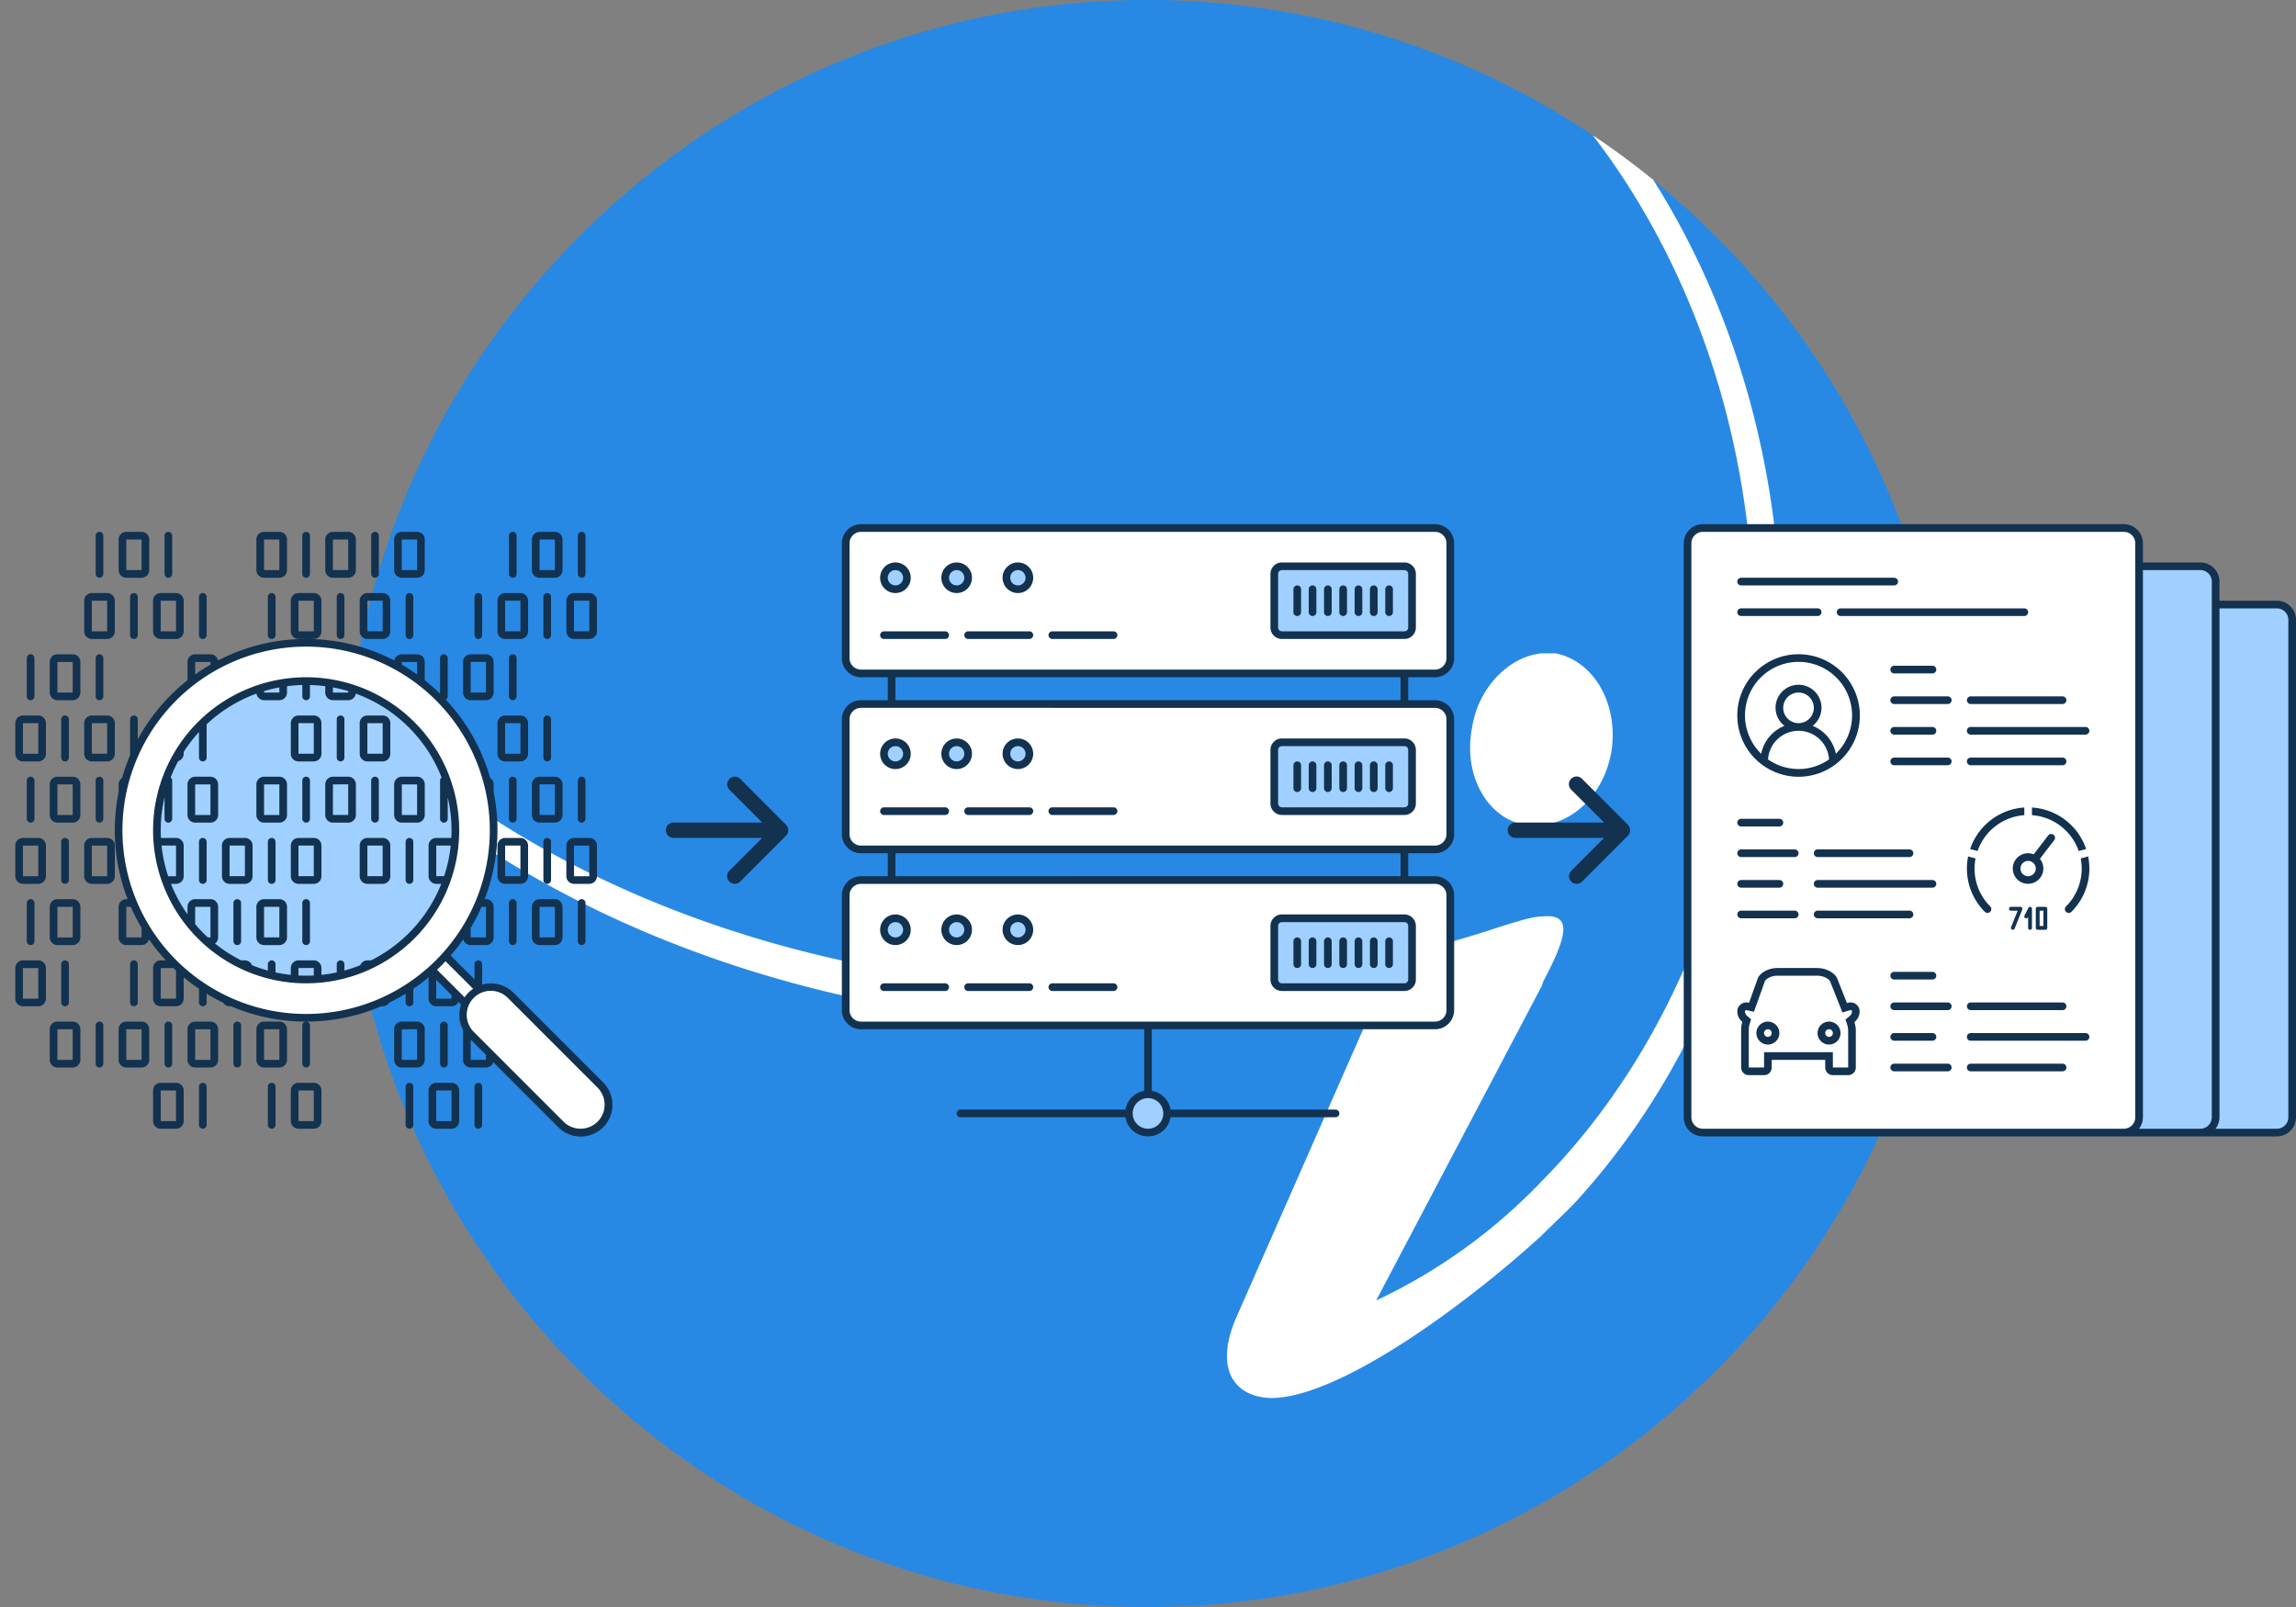
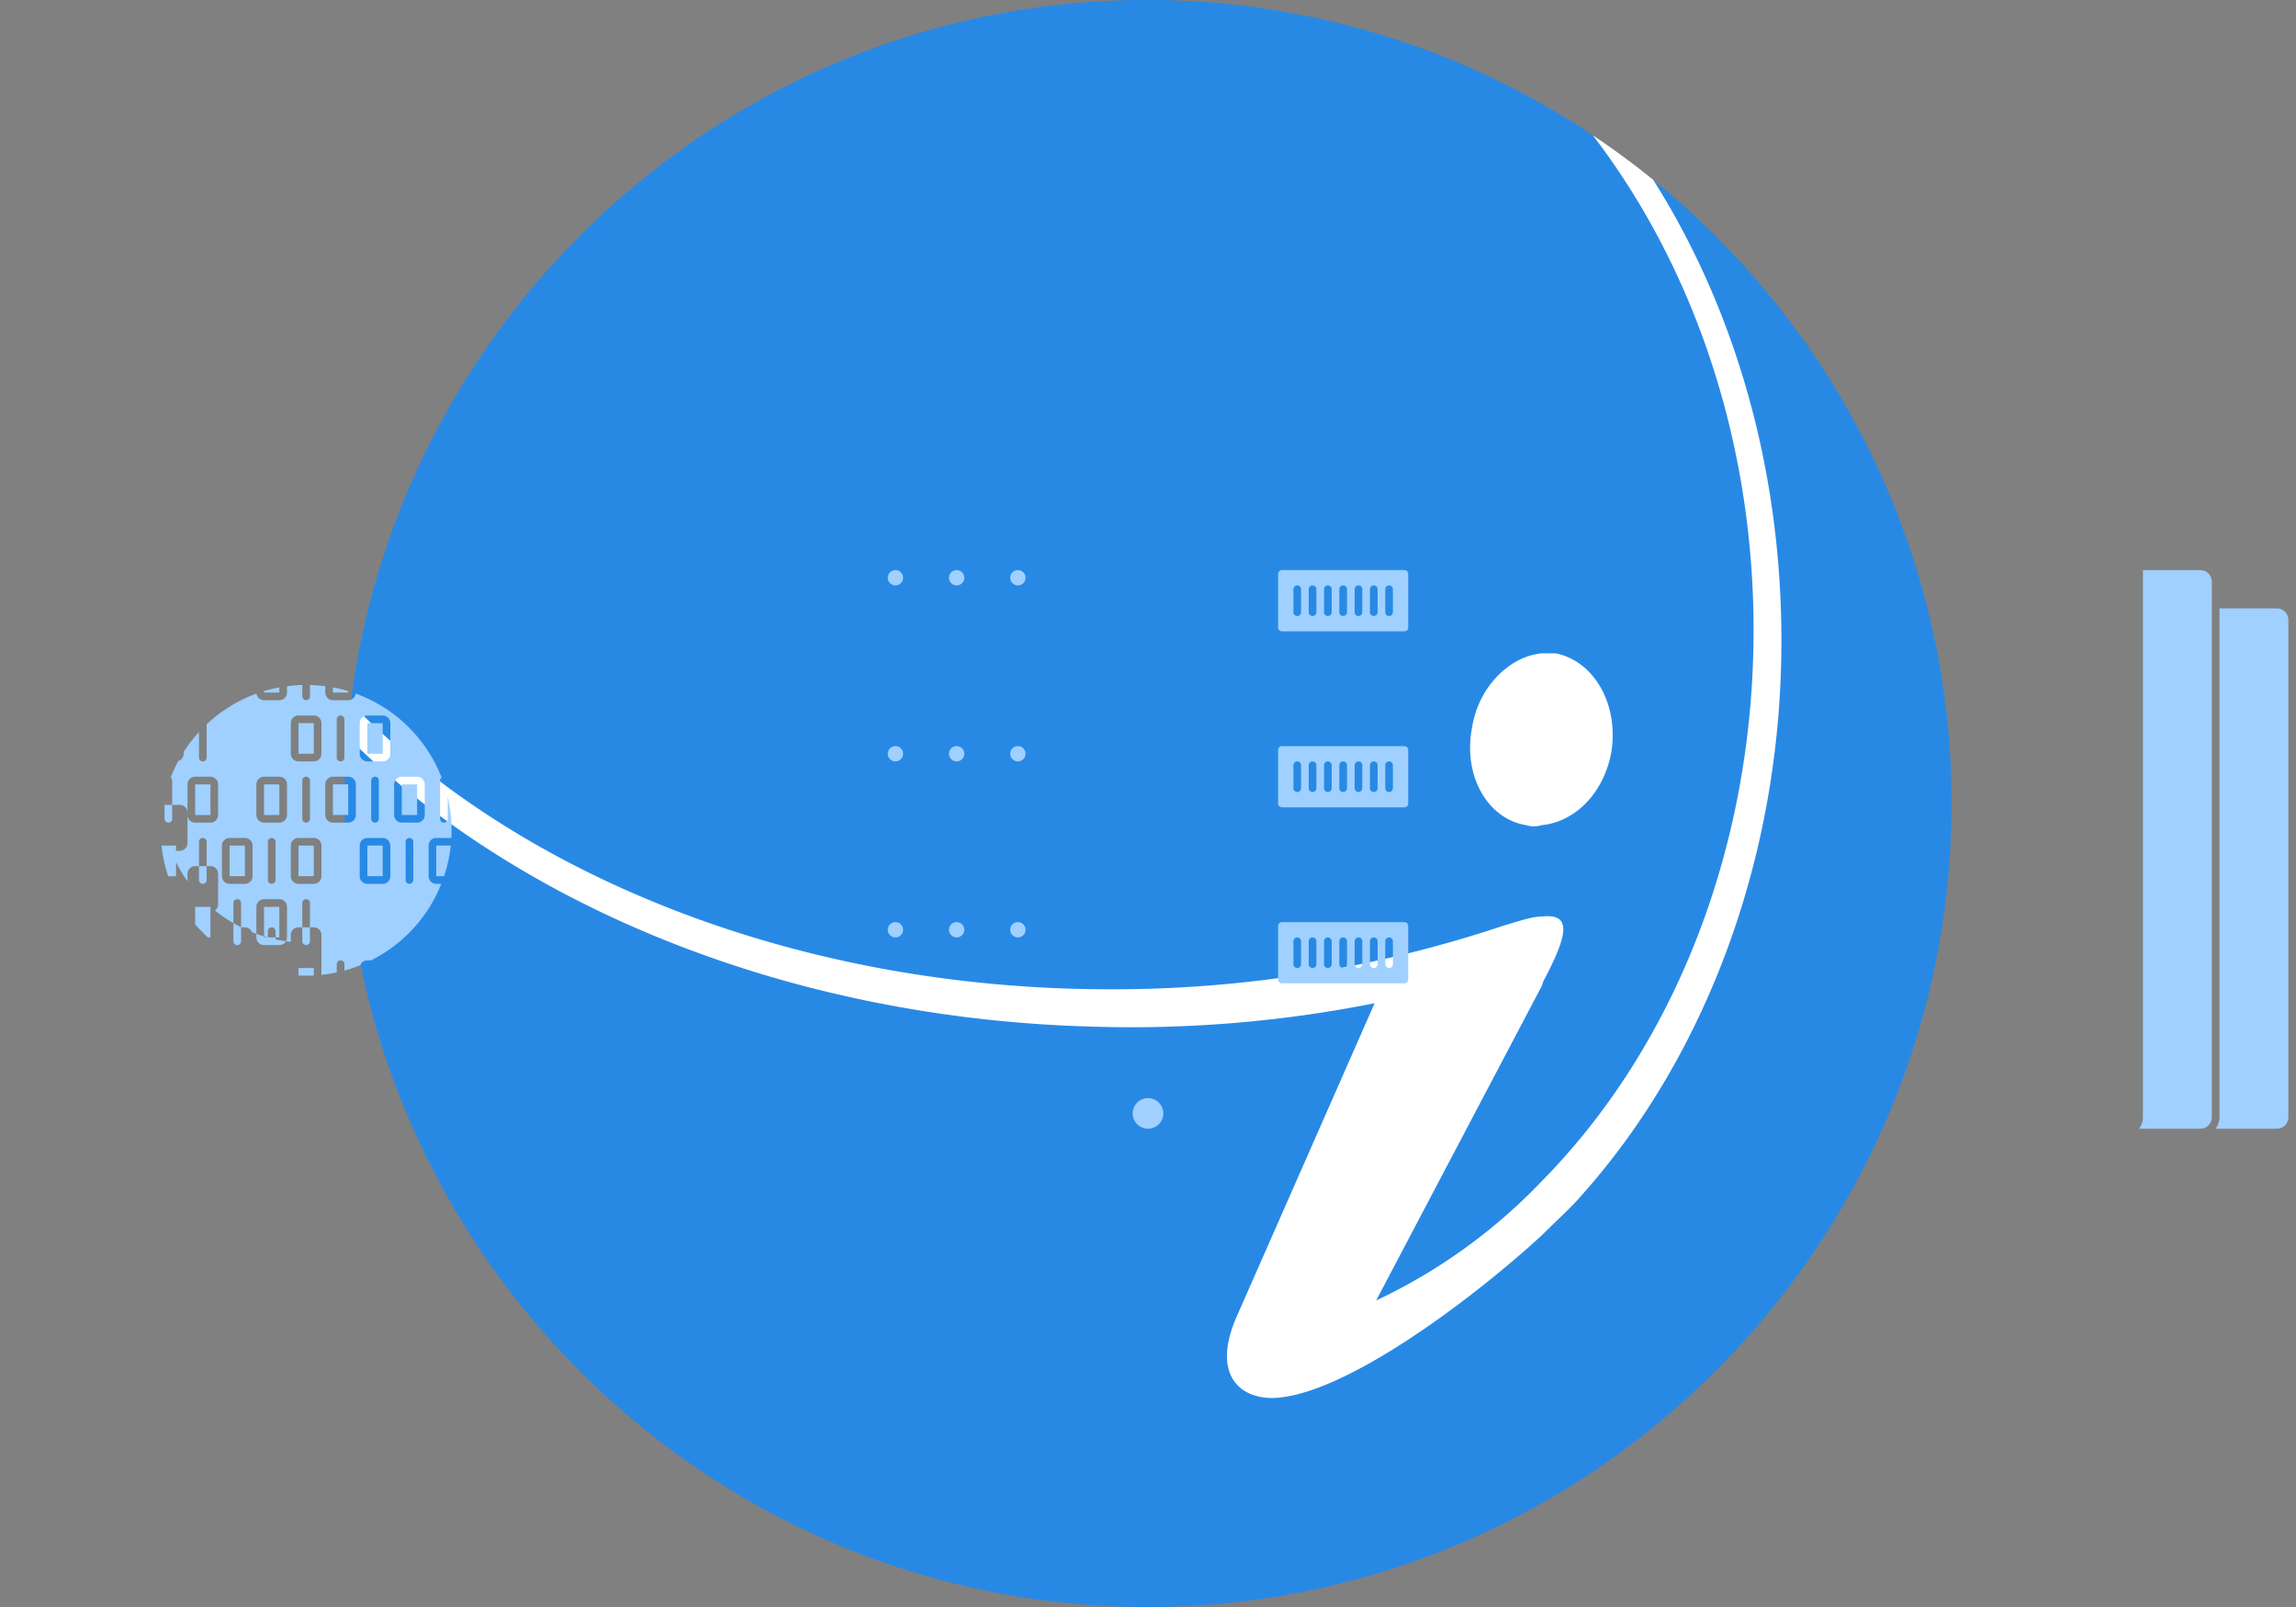
<svg xmlns="http://www.w3.org/2000/svg" width="600" height="420" viewBox="0 0 600 420">
  <rect x="0" y="0" width="600" height="420" fill="#808080" stroke="none" />
  <g style="isolation: isolate">
    <path d="M432.02,46.998c-1.577,1.927-6.317-1.555-15.787-11.65A208.911,208.911,0,0,0,299.8-.009c-106.72,0-195.177,80.343-208.148,183.732,2.325,5.739,1.725,8.5-.833,8.878-.026-.028-.049-.055-.075-.084-.478,5.767-.734,11.595-.734,17.482,0,115.73,94.182,210.012,209.79,210.012,115.605,0,210.192-94.282,210.192-210.012C509.992,144.314,479.511,85.548,432.02,46.998Z" fill="#2889e5" />
  </g>
  <g style="isolation: isolate">
    <path d="M398.831,215.667a6.93,6.93,0,0,0,4.044,0c8.489-.811,16.168-8.094,18.191-19.021,2.02-12.543-4.449-23.874-14.554-25.897h-3.637c-8.49.81-16.574,8.903-18.191,19.424C382.26,202.716,388.727,214.046,398.831,215.667ZM432.02,46.998q-7.612-6.179-15.787-11.65c26.02,33.932,42.018,79.429,42.018,129.331,0,57.864-21.424,109.66-55.377,144.056a145.227,145.227,0,0,1-43.252,31.157l43.252-82.144.403-1.212c6.872-12.95,7.278-17.804-.403-16.996-2.426,0-6.064,1.214-10.105,2.427a321.283,321.283,0,0,1-102.671,16.591c-82.043,0-154.789-29.933-198.447-74.834q-.548,4.369-.907,8.794c.026.028.049.055.075.084,44.06,43.701,113.99,73.239,193.215,75.669a325.61,325.61,0,0,0,75.185-6.071L323.243,343.938c-6.466,14.568,0,21.445,9.299,21.445,18.188-.404,51.335-25.087,70.332-42.488,4.043-4.045,7.681-7.283,10.104-10.116,32.339-36.014,52.55-88.21,52.55-145.268C465.529,121.818,453.014,80.167,432.02,46.998Z" fill="#fff" />
  </g>
  <g style="isolation: isolate">
-     <path d="M133,236v10a1,1,0,0,0,2,0V236a1,1,0,0,0-2,0Zm-8-69a1,1,0,0,0,1-1v-10a1,1,0,1,0-2,0v10A1,1,0,0,0,125,167Zm10,47V204a1,1,0,0,0-2,0v10a1,1,0,1,0,2,0Zm3,15v-8a2,2,0,0,0-2-2h-4a2,2,0,0,0-2,2v8a2,2,0,0,0,2,2h4A2,2,0,0,0,138,229Zm-6-8h4v8h-4Zm0-54h4a2,2,0,0,0,2-2v-8a2,2,0,0,0-2-2h-4a2,2,0,0,0-2,2v8A2,2,0,0,0,132,167Zm0-10h4v8h-4Zm73.7,58.982a2,2,0,0,0-.198-.299c-.034-.041-.048-.093-.087-.131l-11.986-12a2.001,2.001,0,0,0-2.828,2.831l8.588,8.598H176a2.002,2.002,0,0,0,0,4.004h23.188l-8.588,8.598a2.001,2.001,0,0,0,2.828,2.832l11.986-12a1.995,1.995,0,0,0,.585-1.424l.001-.008-.001-.008A1.988,1.988,0,0,0,205.7,215.982ZM46,283h-4a2,2,0,0,0-2,2v8a2,2,0,0,0,2,2h4a2,2,0,0,0,2-2v-8A2,2,0,0,0,46,283Zm0,10h-4v-8h4Zm87-121v10a1,1,0,1,0,2,0V171.999a1,1,0,0,0-2,0Zm-1,27h4a2,2,0,0,0,2-2v-8a2,2,0,0,0-2-2h-4a2,2,0,0,0-2,2v8A2,2,0,0,0,132,199Zm0-10h4v8h-4Zm-45-38h4a2,2,0,0,0,2-2v-8a2,2,0,0,0-2-2H87a2,2,0,0,0-2,2v8A2,2,0,0,0,87,151Zm0-10h4v8H87Zm-51,121v-10a1,1,0,1,0-2,0v10a1,1,0,0,0,2,0Zm87-79h4a2,2,0,0,0,2-2v-8a2,2,0,0,0-2-2h-4a2,2,0,0,0-2,2v8A2,2,0,0,0,123,183Zm0-10h4v8h-4Zm-104-2h-4a2,2,0,0,0-2,2v8a2,2,0,0,0,2,2h4a2,2,0,0,0,2-2v-8A2,2,0,0,0,19,171Zm0,10h-4v-8h4Zm18,86H33a2,2,0,0,0-2,2v8a2,2,0,0,0,2,2h4a2,2,0,0,0,2-2v-8A2,2,0,0,0,37,267Zm0,10H33v-8h4Zm61-126a1,1,0,0,0,1-1v-10a1,1,0,1,0-2,0v10A1,1,0,0,0,98,151Zm-27,132a1,1,0,0,0-1,1v10a1,1,0,1,0,2,0v-10A1,1,0,0,0,71,283Zm34-132h4a2,2,0,0,0,2-2v-8a2,2,0,0,0-2-2h-4a2,2,0,0,0-2,2v8A2,2,0,0,0,105,151Zm0-10h4v8h-4Zm1,15v10a1,1,0,1,0,2,0v-10a1,1,0,1,0-2,0Zm28.147,103.421a8.245,8.245,0,0,0-8.147-2.065v-5.356a1,1,0,1,0-2,0v3.964l-6.245-6.242a50.283,50.283,0,0,0,3.317-4.217,1.995,1.995,0,0,0,1.927,1.494h4a2,2,0,0,0,2-2v-8a2,2,0,0,0-2-2h-.35a50.138,50.138,0,0,0,2.35-28.001v-1.999a1.996,1.996,0,0,0-.906-1.671,49.912,49.912,0,0,0-11.592-20.483.986.986,0,0,0,.498-.845V171.999a1,1,0,0,0-2,0v9.304a50.272,50.272,0,0,0-4-3.52v-4.783a2,2,0,0,0-2-2h-4a1.999,1.999,0,0,0-1.962,1.626,49.765,49.765,0,0,0-23.001-5.626h1.964a2,2,0,0,0,2-2v-8a2,2,0,0,0-2-2H78a2,2,0,0,0-2,2v8a2,2,0,0,0,2,2h1.965a49.765,49.765,0,0,0-23.003,5.627,1.998,1.998,0,0,0-1.962-1.627H51a2,2,0,0,0-2,2v4.784a50.217,50.217,0,0,0-13,15.449v-5.234a1,1,0,0,0-2,0v9.38a49.637,49.637,0,0,0-2.093,5.948,1.996,1.996,0,0,0-.907,1.672v2.007a50.136,50.136,0,0,0,2.352,27.993h-.351a2,2,0,0,0-2,2v8a2,2,0,0,0,2,2h4a1.995,1.995,0,0,0,1.928-1.496,50.233,50.233,0,0,0,4.422,5.495H42a2,2,0,0,0-2,2v8a2,2,0,0,0,2,2h4a2,2,0,0,0,2-2v-5.585q1.922,1.603,4,3.016v3.569a1,1,0,0,0,2,0v-2.284q2.092,1.276,4.314,2.35a1.994,1.994,0,0,0,1.686.933h.377a49.833,49.833,0,0,0,19.613,4.002.999.999,0,0,0-.99.998v10a1,1,0,0,0,2,0v-10a.999.999,0,0,0-.989-.998,49.833,49.833,0,0,0,19.614-4.002h.375a1.994,1.994,0,0,0,1.686-.932q2.221-1.07,4.314-2.35v2.283a1,1,0,0,0,2,0V258.432q2.078-1.407,4-3.016v5.583a2,2,0,0,0,2,2h4a1.994,1.994,0,0,0,1.796-1.134l.699.699a8.259,8.259,0,0,0,.505,6.567v7.869a2,2,0,0,0,2,2h4a1.993,1.993,0,0,0,1.897-1.397l16.963,16.968a8.284,8.284,0,1,0,11.713-11.717ZM123,242.517a49.822,49.822,0,0,0,2.831-5.517h1.169v8h-4Zm-86,2.483H33v-8h1.171a49.83,49.83,0,0,0,2.829,5.514Zm9,16h-4v-8h3.319c.226.218.451.436.681.65Zm9-87.295q-2.065,1.195-4,2.576v-3.281h4Zm23-8.705v-8h4v8Zm31,11.28q-1.934-1.38-4-2.576v-.704h4Zm9,84.72h-4v-4.927l4,3.998Zm9,16h-4v-5.295l4,4.001Zm23-46h4a2,2,0,0,0,2-2v-8a2,2,0,0,0-2-2h-4a2,2,0,0,0-2,2v8A2,2,0,0,0,150,230.999Zm0-10h4v8h-4ZM595,157H580v-5a5,5,0,0,0-5-5H560v-5A5,5,0,0,0,555,137H445A5,5,0,0,0,440,142V292a5,5,0,0,0,5,5h150a5,5,0,0,0,5-5V162A5,5,0,0,0,595,157ZM151,236v10a1,1,0,0,0,2,0V236a1,1,0,0,0-2,0Zm274.7-20.017a2.005,2.005,0,0,0-.198-.299,1.573,1.573,0,0,0-.087-.131l-11.986-12a2.001,2.001,0,1,0-2.828,2.831l8.588,8.598H396a2.002,2.002,0,0,0,0,4.004h23.188l-8.588,8.598a2.001,2.001,0,1,0,2.828,2.832l11.986-12a1.995,1.995,0,0,0,.585-1.424l.001-.008-.001-.008A1.988,1.988,0,0,0,425.7,215.982Zm-274.7-11.983v10a1,1,0,0,0,2,0V204a1,1,0,0,0-2,0Zm1-53a1.0 1,0,0,0,1-1v-10a1,1,0,1,0-2,0v10A1.0 1,0,0,0,152,151Zm-90,116a1,1,0,0,0-1,1v10a1,1,0,0,0,2,0v-10A1,1,0,0,0,62,267Zm79-116h4a2,2,0,0,0,2-2v-8a2,2,0,0,0-2-2h-4a2,2,0,0,0-2,2v8A2,2,0,0,0,141,151Zm0-10h4v8h-4Zm9,26h4a2,2,0,0,0,2-2v-8a2,2,0,0,0-2-2h-4a2,2,0,0,0-2,2v8A2,2,0,0,0,150,167Zm0-10h4v8h-4ZM53,283a1,1,0,0,0-1,1v10a1,1,0,1,0,2,0v-10A1,1,0,0,0,53,283Zm88-36h4a2,2,0,0,0,2-2v-8a2,2,0,0,0-2-2h-4a2,2,0,0,0-2,2v8A2,2,0,0,0,141,247Zm0-10h4v8h-4Zm1-17v10a1,1,0,0,0,2,0v-10a1,1,0,0,0-2,0ZM45,278v-10a1,1,0,1,0-2,0v10a1,1,0,0,0,2,0Zm89-127a1,1,0,0,0,1-1v-10a1,1,0,1,0-2,0v10A1.0 1,0,0,0,134,151Zm9,36a1,1,0,0,0-1,1v10a1,1,0,1,0,2,0v-10A1,1,0,0,0,143,187Zm1-31a1,1,0,1,0-2,0v10a1,1,0,1,0,2,0ZM375,137H225a5,5,0,0,0-5,5v30a5,5,0,0,0,5,5H232v6h-7a5,5,0,0,0-5,5v30a5,5,0,0,0,5,5H232v6h-7a5,5,0,0,0-5,5v30a5,5,0,0,0,5,5h74v16.1A5.98,5.98,0,0,0,294.101,290H251a1,1,0,0,0,0,2h43.101a5.98,5.98,0,0,0,11.798,0H349a1,1,0,0,0,0-2H305.899A5.98,5.98,0,0,0,301,285.1V269h74a5,5,0,0,0,5-5V234a5,5,0,0,0-5-5h-7v-6h7a5,5,0,0,0,5-5V188a5,5,0,0,0-5-5h-7v-6h7a5,5,0,0,0,5-5V142A5,5,0,0,0,375,137Zm-9,92H234v-6H366Zm0-46H234v-6H366ZM141,215h4a2,2,0,0,0,2-2v-8a2,2,0,0,0-2-2h-4a2,2,0,0,0-2,2v8A2,2,0,0,0,141,215Zm0-10h4v8h-4Zm-45-38h4a2,2,0,0,0,2-2v-8a2,2,0,0,0-2-2H96a2,2,0,0,0-2,2v8A2,2,0,0,0,96,167Zm0-10h4v8H96ZM10,219H6a2,2,0,0,0-2,2v8a2,2,0,0,0,2,2H10a2,2,0,0,0,2-2v-8A2,2,0,0,0,10,219Zm0,10H6v-8H10Zm16,38a1,1,0,0,0-1,1v10a1,1,0,0,0,2,0v-10A1,1,0,0,0,26,267Zm83,0h-4a2,2,0,0,0-2,2v8a2,2,0,0,0,2,2h4a2,2,0,0,0,2-2v-8A2,2,0,0,0,109,267Zm0,10h-4v-8h4Zm-99-90H6a2,2,0,0,0-2,2v8a2,2,0,0,0,2,2H10a2,2,0,0,0,2-2v-8A2,2,0,0,0,10,187Zm0,10H6v-8H10Zm-1,17V204a1,1,0,0,0-2,0v10a1,1,0,0,0,2,0Zm109,69h-4a2,2,0,0,0-2,2v8a2,2,0,0,0,2,2h4a2,2,0,0,0,2-2v-8A2,2,0,0,0,118,283Zm0,10h-4v-8h4Zm-108-42H6a2,2,0,0,0-2,2v8a2,2,0,0,0,2,2H10a2,2,0,0,0,2-2v-8A2,2,0,0,0,10,251Zm0,10H6v-8H10Zm45,6H51a2,2,0,0,0-2,2v8a2,2,0,0,0,2,2h4a2,2,0,0,0,2-2v-8A2,2,0,0,0,55,267Zm0,10H51v-8h4Zm-46-31V236a1,1,0,0,0-2,0v10a1,1,0,0,0,2,0Zm10-11h-4a2,2,0,0,0-2,2v8a2,2,0,0,0,2,2h4a2,2,0,0,0,2-2v-8A2,2,0,0,0,19,235Zm0,10h-4v-8h4Zm63,38H78a2,2,0,0,0-2,2v8a2,2,0,0,0,2,2h4a2,2,0,0,0,2-2v-8A2,2,0,0,0,82,283Zm0,10H78v-8h4Zm-63-90h-4a2,2,0,0,0-2,2v8a2,2,0,0,0,2,2h4a2,2,0,0,0,2-2v-8A2,2,0,0,0,19,203Zm0,10h-4v-8h4Zm-1-15v-10a1,1,0,0,0-2,0v10a1,1,0,1,0,2,0Zm0,32v-10a1,1,0,0,0-2,0v10a1,1,0,0,0,2,0ZM8,183a1,1,0,0,0,1-1V171.999a1,1,0,0,0-2,0v10A1,1,0,0,0,8,183Zm11,84h-4a2,2,0,0,0-2,2v8a2,2,0,0,0,2,2h4a2,2,0,0,0,2-2v-8A2,2,0,0,0,19,267Zm0,10h-4v-8h4Zm-1-15v-10a1,1,0,1,0-2,0v10a1,1,0,0,0,2,0Zm89,21a1,1,0,0,0-1,1v10a1,1,0,1,0,2,0v-10A1,1,0,0,0,107,283Zm-74-132h4a2,2,0,0,0,2-2v-8a2,2,0,0,0-2-2H33a2,2,0,0,0-2,2v8A2,2,0,0,0,33,151Zm0-10h4v8H33ZM73,267H69a2,2,0,0,0-2,2v8a2,2,0,0,0,2,2h4a2,2,0,0,0,2-2v-8A2,2,0,0,0,73,267Zm0,10H69v-8h4Zm-20-110a1,1,0,0,0,1-1v-10a1,1,0,1,0-2,0v10A1,1,0,0,0,53,167Zm-9-16a1.0 1,0,0,0,1-1v-10a1,1,0,1,0-2,0v10A1.0 1,0,0,0,44,151Zm-2,16h4a2,2,0,0,0,2-2v-8a2,2,0,0,0-2-2h-4a2,2,0,0,0-2,2v8A2,2,0,0,0,42,167Zm0-10h4v8h-4Zm-17,47v10a1,1,0,1,0,2,0V204a1,1,0,0,0-2,0Zm45-48v10a1,1,0,1,0,2,0v-10a1,1,0,1,0-2,0Zm10-5a1.0 1,0,0,0,1-1v-10a1,1,0,1,0-2,0v10A1.0 1,0,0,0,80,151Zm-11,0h4a2,2,0,0,0,2-2v-8a2,2,0,0,0-2-2H69a2,2,0,0,0-2,2v8A2,2,0,0,0,69,151Zm0-10h4v8H69ZM28,219H24a2,2,0,0,0-2,2v8a2,2,0,0,0,2,2h4a2,2,0,0,0,2-2v-8A2,2,0,0,0,28,219Zm0,10H24v-8h4Zm-4-62h4a2,2,0,0,0,2-2v-8a2,2,0,0,0-2-2H24a2,2,0,0,0-2,2v8A2,2,0,0,0,24,167Zm0-10h4v8H24Zm1,15v10a1,1,0,1,0,2,0V171.999a1,1,0,0,0-2,0Zm63-16v10a1,1,0,1,0,2,0v-10a1,1,0,1,0-2,0ZM24,199h4a2,2,0,0,0,2-2v-8a2,2,0,0,0-2-2H24a2,2,0,0,0-2,2v8A2,2,0,0,0,24,199Zm0-10h4v8H24Zm93,89v-10a1,1,0,1,0-2,0v10a1,1,0,0,0,2,0Zm-83-122v10a1,1,0,1,0,2,0v-10a1,1,0,1,0-2,0Zm-8-5a1.0 1,0,0,0,1-1v-10a1,1,0,1,0-2,0v10A1.0 1,0,0,0,26,151Zm99,132a1,1,0,0,0-1,1v10a1,1,0,1,0,2,0v-10A1,1,0,0,0,125,283Z" fill="#123250" />
-   </g>
+     </g>
  <g style="isolation: isolate">
-     <path d="M470.001,189a4,4,0,1,0-.003,0h.003Zm-.001,2a7.994,7.994,0,0,0-7.974,7.479,13.913,13.913,0,0,0,15.948-0A7.994,7.994,0,0,0,470,191Zm-8.008,78a1.0 1,0,1,0,.999,1A1.0 1,0,0,0,461.992,269ZM123.641,258.434l-7.209-7.205q-1.077,1.146-2.224,2.223l7.212,7.209a7.879,7.879,0,0,1,2.22-2.227ZM555,139H445A3,3,0,0,0,442,142V292a3,3,0,0,0,3,3H555a3,3,0,0,0,3-3V142A3,3,0,0,0,555,139Zm-15,44a1,1,0,0,1-1,1H515a1,1,0,0,1,0-2h24A1,1,0,0,1,540,183Zm-10-23a1,1,0,0,1-1,1H481a1,1,0,0,1,0-2h48A1,1,0,0,1,530,160Zm3.07,64.464a3.994,3.994,0,1,1-1.614-1.181l3.76-4.9A1,1,0,1,1,536.802,219.6Zm1.93,13.051v5a.5.5,0,0,1-.5.5h-2a.5.5,0,0,1-.5-.5V237.515a.5.5,0,0,1,.5-.5h2A.5.5,0,0,1,535,237.515Zm-5.035,2.177a.5.5,0,1,1-.927-.374l.997-1.979a.498.498,0,0,1,.965.176v5a.5.5,0,0,1-1,0v-2.892Zm-.965-26.642a13.988,13.988,0,0,0-12.219,9.372L514.843,221.903a15.988,15.988,0,0,1,14.157-10.853Zm-3.5,23.965h2.5a.5.5,0,0,1,.5.5l-0.0.002a.5.5,0,0,1-.036.195l-1.998,4.98a.5.5,0,0,1-.927-.375l1.726-4.302h-1.764a.5.5,0,0,1,0-1ZM539,262a1,1,0,0,1,0,2H515a1,1,0,0,1,0-2Zm.899-23.687a1,1,0,0,1,0-1.414,13.945,13.945,0,0,0,3.843-12.546l1.942-.52a16.004,16.004,0,0,1-4.37,14.481A1,1,0,0,1,539.899,238.313Zm3.32-15.891a13.989,13.989,0,0,0-12.219-9.372v-2A15.988,15.988,0,0,1,545.157,221.903ZM539,200H515a1,1,0,0,1,0-2h24a1,1,0,0,1,0,2Zm-33-25a1,1,0,0,1-1,1H495a1,1,0,0,1,0-2h10A1,1,0,0,1,506,175Zm-51-24h40a1,1,0,0,1,0,2H455a1,1,0,0,1,0-2Zm0,8h20a1,1,0,0,1,0,2H455a1,1,0,0,1,0-2Zm3.684,16.684a16.01,16.01,0,1,1-4.684,11.315A15.89,15.89,0,0,1,458.684,175.684ZM495,254h10a1,1,0,0,1,0,2H495a1,1,0,0,1,0-2Zm-20-14a1,1,0,0,1,0-2h24a1,1,0,0,1,0,2Zm30-8H475a1,1,0,0,1,0-2h30a1,1,0,0,1,0,2Zm-6-8H475a1,1,0,0,1,0-2h24a1,1,0,0,1,0,2Zm-44,14h14a1,1,0,0,1,0,2H455a1,1,0,0,1,0-2Zm-1-7a1,1,0,0,1,1-1h10a1,1,0,0,1,0,2H455A1,1,0,0,1,454,231Zm15-7H455a1,1,0,0,1,0-2h14a1,1,0,0,1,0,2Zm-15-9a1,1,0,0,1,1-1h10a1,1,0,0,1,0,2H455A1,1,0,0,1,454,215Zm30.903,53.517a2.016,2.016,0,0,1,.065.483v10a1.999,1.999,0,0,1-1.998,2h-3.996a1.999,1.999,0,0,1-1.998-2v-2H462.991v2a1.999,1.999,0,0,1-1.998,2h-3.996a1.999,1.999,0,0,1-1.998-2v-10c0-.047.011-.091.014-.137a6.382,6.382,0,0,1,.297-1.795,3.499,3.499,0,0,1-1.269-3.181,2.363,2.363,0,0,1,3.017-1.785l2.252-6.289c.583-1.628,2.868-2.813,5.163-2.813h10.391c2.294,0,4.626,1.186,5.271,2.813l2.522,6.359a2.401,2.401,0,0,1,3.27,1.715,3.516,3.516,0,0,1-1.335,3.241A6.728,6.728,0,0,1,484.903,268.517ZM509,280H495a1,1,0,0,1,0-2h14a1,1,0,0,1,0,2Zm-15-9a1,1,0,0,1,1-1h10a1,1,0,0,1,0,2H495A1,1,0,0,1,494,271Zm15-7H495a1,1,0,0,1,0-2h14a1,1,0,0,1,0,2Zm0-64H495a1,1,0,0,1,0-2h14a1,1,0,0,1,0,2Zm-15-9a1,1,0,0,1,1-1h10a1,1,0,0,1,0,2H495A1,1,0,0,1,494,191Zm15-7H495a1,1,0,0,1,0-2h14a1,1,0,0,1,0,2Zm5.316,39.833,1.942.52a13.946,13.946,0,0,0,3.843,12.546,1,1,0,0,1-1.414,1.414,16.004,16.004,0,0,1-4.37-14.481ZM539,280H515a1,1,0,0,1,0-2h24a1,1,0,0,1,0,2Zm6-8H515a1,1,0,0,1,0-2h30a1,1,0,0,1,0,2Zm0-80H515a1,1,0,0,1,0-2h30a1,1,0,0,1,0,2Zm-61.41,72.028a1.214,1.214,0,0,0-.35.057l-1.761.539-3.202-8.073c-.257-.648-1.679-1.551-3.414-1.551H464.473c-1.679,0-3.065.881-3.282,1.488l-2.846,7.95-1.721-.384a1.104,1.104,0,0,0-.243-.029c-.332,0-.36.148-.377.237a1.553,1.553,0,0,0,.614,1.293l.981.85-.376,1.243a4.399,4.399,0,0,0-.211,1.226s-.01.189-.014.226v9.899h3.996v-4h17.982v4h3.996v-8l-.008-2.006-.033-.136-.015-.14a4.776,4.776,0,0,0-.223-.972l-.419-1.294,1.048-.867a1.578,1.578,0,0,0,.644-1.323C483.946,264.169,483.92,264.028,483.59,264.028Zm-21.598,8.972a3,3,0,1,1,2.997-3A3.002,3.002,0,0,1,461.992,273Zm15.984,0a3,3,0,1,1,2.997-3A3.002,3.002,0,0,1,477.976,273Zm-345.242-12.164a6.285,6.285,0,1,0-8.887,8.889l23.427,23.432a6.284,6.284,0,1,0,8.886-8.889Zm-52.733-91.836A48.002,48.002,0,1,0,128.002,217,48.002,48.002,0,0,0,80.001,168.999Zm-0,88A39.998,39.998,0,1,1,119.999,217,39.999,39.999,0,0,1,80.001,256.999Zm397.975,12.001a1.0 1,0,1,0,.999,1A1.0 1,0,0,0,477.976,269Zm52.024-44a2,2,0,1,0,2,2A2,2,0,0,0,530,225ZM375,139H225a3,3,0,0,0-3,3v30A3,3,0,0,0,225,175H375A3,3,0,0,0,378,172V142A3,3,0,0,0,375,139Zm-141,7.999a4,4,0,1,1-4,4A4,4,0,0,1,234,146.999ZM247,167H231a1,1,0,0,1,0-2h16a1,1,0,0,1,0,2Zm-1-16a4,4,0,1,1,4,4A4,4,0,0,1,246,151ZM269,167H253a1,1,0,0,1,0-2h16a1,1,0,0,1,0,2Zm-3-12a4,4,0,1,1,4-4A4,4,0,0,1,266,155ZM291,167H275a1,1,0,0,1,0-2h16a1,1,0,0,1,0,2Zm79-3A3,3,0,0,1,367,167H335A3,3,0,0,1,332,164V150a3,3,0,0,1,3-3H367a3,3,0,0,1,3,3Zm96.321,25.707a6,6,0,1,1,7.358,0,9.971,9.971,0,0,1,6.078,7.298,13.991,13.991,0,1,0-19.514 0A9.97,9.97,0,0,1,466.321,189.707Zm66.679,52.308h1v-4h-1ZM375,231H225a3,3,0,0,0-3,3v30A3,3,0,0,0,225,267H375A3,3,0,0,0,378,264V234A3,3,0,0,0,375,231Zm-141,7.999a4,4,0,1,1-4,4A4,4,0,0,1,234,238.999ZM247,259H231a1,1,0,0,1,0-2h16a1,1,0,0,1,0,2Zm-1-16a4,4,0,1,1,4,4A4,4,0,0,1,246,243ZM269,259H253a1,1,0,0,1,0-2h16a1,1,0,0,1,0,2Zm-3-12a4,4,0,1,1,4-4A4,4,0,0,1,266,247ZM291,259H275a1,1,0,0,1,0-2h16a1,1,0,0,1,0,2Zm79-3A3,3,0,0,1,367,259H335A3,3,0,0,1,332,256V242a3,3,0,0,1,3-3H367a3,3,0,0,1,3,3Zm5-71H225a3,3,0,0,0-3,3v30A3,3,0,0,0,225,221H375A3,3,0,0,0,378,218V188A3,3,0,0,0,375,185Zm-141,7.999a4,4,0,1,1-4,4A4,4,0,0,1,234,192.999ZM247,213H231a1,1,0,0,1,0-2h16a1,1,0,0,1,0,2Zm-1-16a4,4,0,1,1,4,4A4,4,0,0,1,246,197ZM269,213H253a1,1,0,0,1,0-2h16a1,1,0,0,1,0,2Zm-3-12a4,4,0,1,1,4-4A4,4,0,0,1,266,201ZM291,213H275a1,1,0,0,1,0-2h16a1,1,0,0,1,0,2Zm79-3A3,3,0,0,1,367,213H335A3,3,0,0,1,332,210V196a3,3,0,0,1,3-3H367a3,3,0,0,1,3,3Z" fill="#fff" />
-   </g>
+     </g>
  <g style="isolation: isolate">
-     <path d="M69,213h4v-8H69Zm-18,0h4v-8H51Zm0,28.541a38.219,38.219,0,0,0,3.318,3.459h.682v-8H51ZM78,254.946q.994.052,2.001.053,1.006,0,1.999-.053v-1.946H78Zm13-74.321a37.726,37.726,0,0,0-4-.969v1.344h4Zm-45,40.375H42.213a37.768,37.768,0,0,0,1.734,8h2.053Zm23,24h4v-8H69Zm45-16h2.054a37.772,37.772,0,0,0,1.734-8h-3.788Zm-54,0h4v-8h-4ZM367,149H335a1,1,0,0,0-1,1v14a1,1,0,0,0,1,1H367a1,1,0,0,0,1-1V150A1,1,0,0,0,367,149Zm-27,11a1,1,0,0,1-2,0v-6a1,1,0,0,1,2,0Zm4,0a1,1,0,0,1-2,0v-6a1,1,0,0,1,2,0Zm4,0a1,1,0,0,1-2,0v-6a1,1,0,0,1,2,0Zm4,0a1,1,0,0,1-2,0v-6a1,1,0,0,1,2,0Zm4-0a1,1,0,0,1-2,0v-6a1,1,0,1,1,2,0Zm4,0a1,1,0,0,1-2,0v-6a1,1,0,1,1,2,0Zm4,0a1,1,0,0,1-2,0v-6a1,1,0,1,1,2,0ZM575,149H560V292a4.955,4.955,0,0,1-1.023,3H575a3,3,0,0,0,3-3V152A3,3,0,0,0,575,149Zm20,10H580V292a4.955,4.955,0,0,1-1.023,3h16.023a3,3,0,0,0,3-3V162A3,3,0,0,0,595,159ZM73,179.656a37.732,37.732,0,0,0-4.0.969v.375h4Zm177,15.343A2,2,0,1,0,252,197,2,2,0,0,0,250,195Zm-16-46A2,2,0,1,0,236,151,2,2,0,0,0,234,149Zm32,92a2,2,0,1,0,2,2A2,2,0,0,0,266,241Zm-16,0A2,2,0,1,0,252,243,2,2,0,0,0,250,241Zm-172-12h4v-8H78ZM367,241H335a1,1,0,0,0-1,1v14a1,1,0,0,0,1,1H367a1,1,0,0,0,1-1V242A1,1,0,0,0,367,241Zm-27,11a1,1,0,0,1-2,0v-6a1,1,0,0,1,2,0Zm4,0a1,1,0,0,1-2,0v-6a1,1,0,0,1,2,0Zm4,0a1,1,0,0,1-2,0v-6a1,1,0,0,1,2,0Zm4,0a1,1,0,0,1-2,0v-6a1,1,0,0,1,2,0Zm4-0a1,1,0,0,1-2,0v-6a1,1,0,1,1,2,0Zm4,0a1,1,0,0,1-2,0v-6a1,1,0,1,1,2,0Zm4,0a1,1,0,0,1-2,0v-6a1,1,0,1,1,2,0Zm-64,35a4,4,0,1,0,4,4A4,4,0,0,0,300,286.999Zm-34-92a2,2,0,1,0,2,2A2,2,0,0,0,266,195Zm0-46a2,2,0,1,0,2,2A2,2,0,0,0,266,149Zm-16,0A2,2,0,1,0,252,151,2,2,0,0,0,250,149Zm-154,80h4v-8H96Zm-9-16h4v-8H87Zm-9-16h4v-8H78Zm156-2A2,2,0,1,0,236,197,2,2,0,0,0,234,195ZM367,195H335a1,1,0,0,0-1,1v14a1,1,0,0,0,1,1H367a1,1,0,0,0,1-1V196A1,1,0,0,0,367,195Zm-27,11a1,1,0,0,1-2,0v-6a1,1,0,0,1,2,0Zm4,0a1,1,0,0,1-2,0v-6a1,1,0,0,1,2,0Zm4,0a1,1,0,0,1-2,0v-6a1,1,0,0,1,2,0Zm4,0a1,1,0,0,1-2,0v-6a1,1,0,0,1,2,0Zm4-0a1,1,0,0,1-2,0v-6a1,1,0,1,1,2,0Zm4,0a1,1,0,0,1-2,0v-6a1,1,0,1,1,2,0Zm4,0a1,1,0,0,1-2,0v-6a1,1,0,1,1,2,0Zm-268-9h4v-8H96Zm21,17a1,1,0,0,1-2,0V204a.982.982,0,0,1,.409-.785,38.103,38.103,0,0,0-22.437-21.938,1.994,1.994,0,0,1-1.972,1.724H87a2,2,0,0,1-2-2v-1.66a38.24,38.24,0,0,0-4-.312v2.973a1,1,0,1,1-2,0V179.027a38.274,38.274,0,0,0-4.0.313v1.66a2,2,0,0,1-2,2H69a1.994,1.994,0,0,1-1.972-1.724,37.987,37.987,0,0,0-13.028,8.027v8.696a1,1,0,1,1-2,0v-6.681a38.147,38.147,0,0,0-4,5.204v.478a1.993,1.993,0,0,1-1.42,1.905,37.835,37.835,0,0,0-1.988,4.311.982.982,0,0,1,.408.785v10a1,1,0,1,1-2,0v-5.636A38.078,38.078,0,0,0,42.002,217q0,1.006.053,2h3.945a2,2,0,0,1,2,2v8a2,2,0,0,1-2,2H44.676a37.901,37.901,0,0,0,4.324,7.961v-1.961a2,2,0,0,1,2-2h4a2,2,0,0,1,2,2v8a1.991,1.991,0,0,1-.814,1.602,38.029,38.029,0,0,0,6.848,4.398h.965a1.997,1.997,0,0,1,1.857,1.268,37.669,37.669,0,0,0,4.143,1.391v-1.66a1,1,0,1,1,2,0v2.148a37.885,37.885,0,0,0,4.0.64v-1.788a2,2,0,0,1,2-2h4a2,2,0,0,1,2,2V254.788a37.881,37.881,0,0,0,4-.64v-2.148a1,1,0,1,1,2,0v1.66a37.69,37.69,0,0,0,4.142-1.391,1.997,1.997,0,0,1,1.858-1.269h.967a38.12,38.12,0,0,0,18.358-20h-1.325a2,2,0,0,1-2-2v-8a2,2,0,0,1,2-2h3.946q.052-.994.053-2a38.078,38.078,0,0,0-.999-8.642Zm-63,16a1,1,0,0,1-2,0v-10a1,1,0,0,1,2,0Zm3-17a2,2,0,0,1-2,2H51a2,2,0,0,1-2-2v-8a2,2,0,0,1,2-2h4a2,2,0,0,1,2,2Zm6,33a1,1,0,0,1-2,0V236a1,1,0,0,1,2,0Zm3-17a2,2,0,0,1-2,2h-4a2,2,0,0,1-2-2v-8a2,2,0,0,1,2-2h4a2,2,0,0,1,2,2Zm9,16a2,2,0,0,1-2,2H69a2,2,0,0,1-2-2v-8a2,2,0,0,1,2-2h4a2,2,0,0,1,2,2Zm-5-15v-10a1,1,0,0,1,2,0v10a1,1,0,0,1-2,0Zm5-17a2,2,0,0,1-2,2H69a2,2,0,0,1-2-2v-8a2,2,0,0,1,2-2h4a2,2,0,0,1,2,2Zm13-25a1,1,0,0,1,2,0v10a1,1,0,1,1-2,0Zm-7,58a1,1,0,0,1-2,0V236a1,1,0,0,1,2,0Zm3-17a2,2,0,0,1-2,2H78a2,2,0,0,1-2-2v-8a2,2,0,0,1,2-2h4a2,2,0,0,1,2,2Zm-5-15V204a1,1,0,0,1,2,0v10a1,1,0,1,1-2,0Zm5-17a2,2,0,0,1-2,2H78a2,2,0,0,1-2-2v-8a2,2,0,0,1,2-2h4a2,2,0,0,1,2,2Zm9,16a2,2,0,0,1-2,2H87a2,2,0,0,1-2-2v-8a2,2,0,0,1,2-2h4a2,2,0,0,1,2,2Zm9,16a2,2,0,0,1-2,2H96a2,2,0,0,1-2-2v-8a2,2,0,0,1,2-2h4a2,2,0,0,1,2,2Zm-5-15V204a1,1,0,0,1,2,0v10a1,1,0,0,1-2,0Zm5-17a2,2,0,0,1-2,2H96a2,2,0,0,1-2-2v-8a2,2,0,0,1,2-2h4a2,2,0,0,1,2,2Zm6,33a1,1,0,0,1-2,0v-10a1,1,0,0,1,2,0Zm3-17a2,2,0,0,1-2,2h-4a2,2,0,0,1-2-2v-8a2,2,0,0,1,2-2h4a2,2,0,0,1,2,2Zm123,28A2,2,0,1,0,236,243,2,2,0,0,0,234,241ZM105,213h4v-8h-4Z" fill="#9fd0ff" />
+     <path d="M69,213h4v-8H69Zm-18,0h4v-8H51Zm0,28.541a38.219,38.219,0,0,0,3.318,3.459h.682v-8H51ZM78,254.946q.994.052,2.001.053,1.006,0,1.999-.053v-1.946H78Zm13-74.321a37.726,37.726,0,0,0-4-.969v1.344h4Zm-45,40.375H42.213a37.768,37.768,0,0,0,1.734,8h2.053Zm23,24h4v-8H69Zm45-16h2.054a37.772,37.772,0,0,0,1.734-8h-3.788Zm-54,0h4v-8h-4ZM367,149H335a1,1,0,0,0-1,1v14a1,1,0,0,0,1,1H367a1,1,0,0,0,1-1V150A1,1,0,0,0,367,149Zm-27,11a1,1,0,0,1-2,0v-6a1,1,0,0,1,2,0Zm4,0a1,1,0,0,1-2,0v-6a1,1,0,0,1,2,0Zm4,0a1,1,0,0,1-2,0v-6a1,1,0,0,1,2,0Zm4,0a1,1,0,0,1-2,0v-6a1,1,0,0,1,2,0Zm4-0a1,1,0,0,1-2,0v-6a1,1,0,1,1,2,0Zm4,0a1,1,0,0,1-2,0v-6a1,1,0,1,1,2,0Zm4,0a1,1,0,0,1-2,0v-6a1,1,0,1,1,2,0ZM575,149H560V292a4.955,4.955,0,0,1-1.023,3H575a3,3,0,0,0,3-3V152A3,3,0,0,0,575,149Zm20,10H580V292a4.955,4.955,0,0,1-1.023,3h16.023a3,3,0,0,0,3-3V162A3,3,0,0,0,595,159ZM73,179.656a37.732,37.732,0,0,0-4.0.969v.375h4Zm177,15.343A2,2,0,1,0,252,197,2,2,0,0,0,250,195Zm-16-46A2,2,0,1,0,236,151,2,2,0,0,0,234,149Zm32,92a2,2,0,1,0,2,2A2,2,0,0,0,266,241Zm-16,0A2,2,0,1,0,252,243,2,2,0,0,0,250,241Zm-172-12h4v-8H78ZM367,241H335a1,1,0,0,0-1,1v14a1,1,0,0,0,1,1H367a1,1,0,0,0,1-1V242A1,1,0,0,0,367,241Zm-27,11a1,1,0,0,1-2,0v-6a1,1,0,0,1,2,0Zm4,0a1,1,0,0,1-2,0v-6a1,1,0,0,1,2,0Zm4,0a1,1,0,0,1-2,0v-6a1,1,0,0,1,2,0Zm4,0a1,1,0,0,1-2,0v-6a1,1,0,0,1,2,0Zm4-0a1,1,0,0,1-2,0v-6a1,1,0,1,1,2,0Zm4,0a1,1,0,0,1-2,0v-6a1,1,0,1,1,2,0Zm4,0a1,1,0,0,1-2,0v-6a1,1,0,1,1,2,0Zm-64,35a4,4,0,1,0,4,4A4,4,0,0,0,300,286.999Zm-34-92a2,2,0,1,0,2,2A2,2,0,0,0,266,195Zm0-46a2,2,0,1,0,2,2A2,2,0,0,0,266,149Zm-16,0A2,2,0,1,0,252,151,2,2,0,0,0,250,149Zm-154,80h4v-8H96Zm-9-16h4v-8H87Zm-9-16h4v-8H78Zm156-2A2,2,0,1,0,236,197,2,2,0,0,0,234,195ZM367,195H335a1,1,0,0,0-1,1v14a1,1,0,0,0,1,1H367a1,1,0,0,0,1-1V196A1,1,0,0,0,367,195Zm-27,11a1,1,0,0,1-2,0v-6a1,1,0,0,1,2,0Zm4,0a1,1,0,0,1-2,0v-6a1,1,0,0,1,2,0Zm4,0a1,1,0,0,1-2,0v-6a1,1,0,0,1,2,0Zm4,0a1,1,0,0,1-2,0v-6a1,1,0,0,1,2,0Zm4-0a1,1,0,0,1-2,0v-6a1,1,0,1,1,2,0Zm4,0a1,1,0,0,1-2,0v-6a1,1,0,1,1,2,0Zm4,0a1,1,0,0,1-2,0v-6a1,1,0,1,1,2,0Zm-268-9h4v-8H96Zm21,17a1,1,0,0,1-2,0V204a.982.982,0,0,1,.409-.785,38.103,38.103,0,0,0-22.437-21.938,1.994,1.994,0,0,1-1.972,1.724H87a2,2,0,0,1-2-2v-1.66a38.24,38.24,0,0,0-4-.312v2.973a1,1,0,1,1-2,0V179.027a38.274,38.274,0,0,0-4.0.313v1.66a2,2,0,0,1-2,2H69a1.994,1.994,0,0,1-1.972-1.724,37.987,37.987,0,0,0-13.028,8.027v8.696a1,1,0,1,1-2,0v-6.681a38.147,38.147,0,0,0-4,5.204v.478a1.993,1.993,0,0,1-1.42,1.905,37.835,37.835,0,0,0-1.988,4.311.982.982,0,0,1,.408.785v10a1,1,0,1,1-2,0v-5.636q0,1.006.053,2h3.945a2,2,0,0,1,2,2v8a2,2,0,0,1-2,2H44.676a37.901,37.901,0,0,0,4.324,7.961v-1.961a2,2,0,0,1,2-2h4a2,2,0,0,1,2,2v8a1.991,1.991,0,0,1-.814,1.602,38.029,38.029,0,0,0,6.848,4.398h.965a1.997,1.997,0,0,1,1.857,1.268,37.669,37.669,0,0,0,4.143,1.391v-1.66a1,1,0,1,1,2,0v2.148a37.885,37.885,0,0,0,4.0.64v-1.788a2,2,0,0,1,2-2h4a2,2,0,0,1,2,2V254.788a37.881,37.881,0,0,0,4-.64v-2.148a1,1,0,1,1,2,0v1.66a37.69,37.69,0,0,0,4.142-1.391,1.997,1.997,0,0,1,1.858-1.269h.967a38.12,38.12,0,0,0,18.358-20h-1.325a2,2,0,0,1-2-2v-8a2,2,0,0,1,2-2h3.946q.052-.994.053-2a38.078,38.078,0,0,0-.999-8.642Zm-63,16a1,1,0,0,1-2,0v-10a1,1,0,0,1,2,0Zm3-17a2,2,0,0,1-2,2H51a2,2,0,0,1-2-2v-8a2,2,0,0,1,2-2h4a2,2,0,0,1,2,2Zm6,33a1,1,0,0,1-2,0V236a1,1,0,0,1,2,0Zm3-17a2,2,0,0,1-2,2h-4a2,2,0,0,1-2-2v-8a2,2,0,0,1,2-2h4a2,2,0,0,1,2,2Zm9,16a2,2,0,0,1-2,2H69a2,2,0,0,1-2-2v-8a2,2,0,0,1,2-2h4a2,2,0,0,1,2,2Zm-5-15v-10a1,1,0,0,1,2,0v10a1,1,0,0,1-2,0Zm5-17a2,2,0,0,1-2,2H69a2,2,0,0,1-2-2v-8a2,2,0,0,1,2-2h4a2,2,0,0,1,2,2Zm13-25a1,1,0,0,1,2,0v10a1,1,0,1,1-2,0Zm-7,58a1,1,0,0,1-2,0V236a1,1,0,0,1,2,0Zm3-17a2,2,0,0,1-2,2H78a2,2,0,0,1-2-2v-8a2,2,0,0,1,2-2h4a2,2,0,0,1,2,2Zm-5-15V204a1,1,0,0,1,2,0v10a1,1,0,1,1-2,0Zm5-17a2,2,0,0,1-2,2H78a2,2,0,0,1-2-2v-8a2,2,0,0,1,2-2h4a2,2,0,0,1,2,2Zm9,16a2,2,0,0,1-2,2H87a2,2,0,0,1-2-2v-8a2,2,0,0,1,2-2h4a2,2,0,0,1,2,2Zm9,16a2,2,0,0,1-2,2H96a2,2,0,0,1-2-2v-8a2,2,0,0,1,2-2h4a2,2,0,0,1,2,2Zm-5-15V204a1,1,0,0,1,2,0v10a1,1,0,0,1-2,0Zm5-17a2,2,0,0,1-2,2H96a2,2,0,0,1-2-2v-8a2,2,0,0,1,2-2h4a2,2,0,0,1,2,2Zm6,33a1,1,0,0,1-2,0v-10a1,1,0,0,1,2,0Zm3-17a2,2,0,0,1-2,2h-4a2,2,0,0,1-2-2v-8a2,2,0,0,1,2-2h4a2,2,0,0,1,2,2Zm123,28A2,2,0,1,0,236,243,2,2,0,0,0,234,241ZM105,213h4v-8h-4Z" fill="#9fd0ff" />
  </g>
</svg>